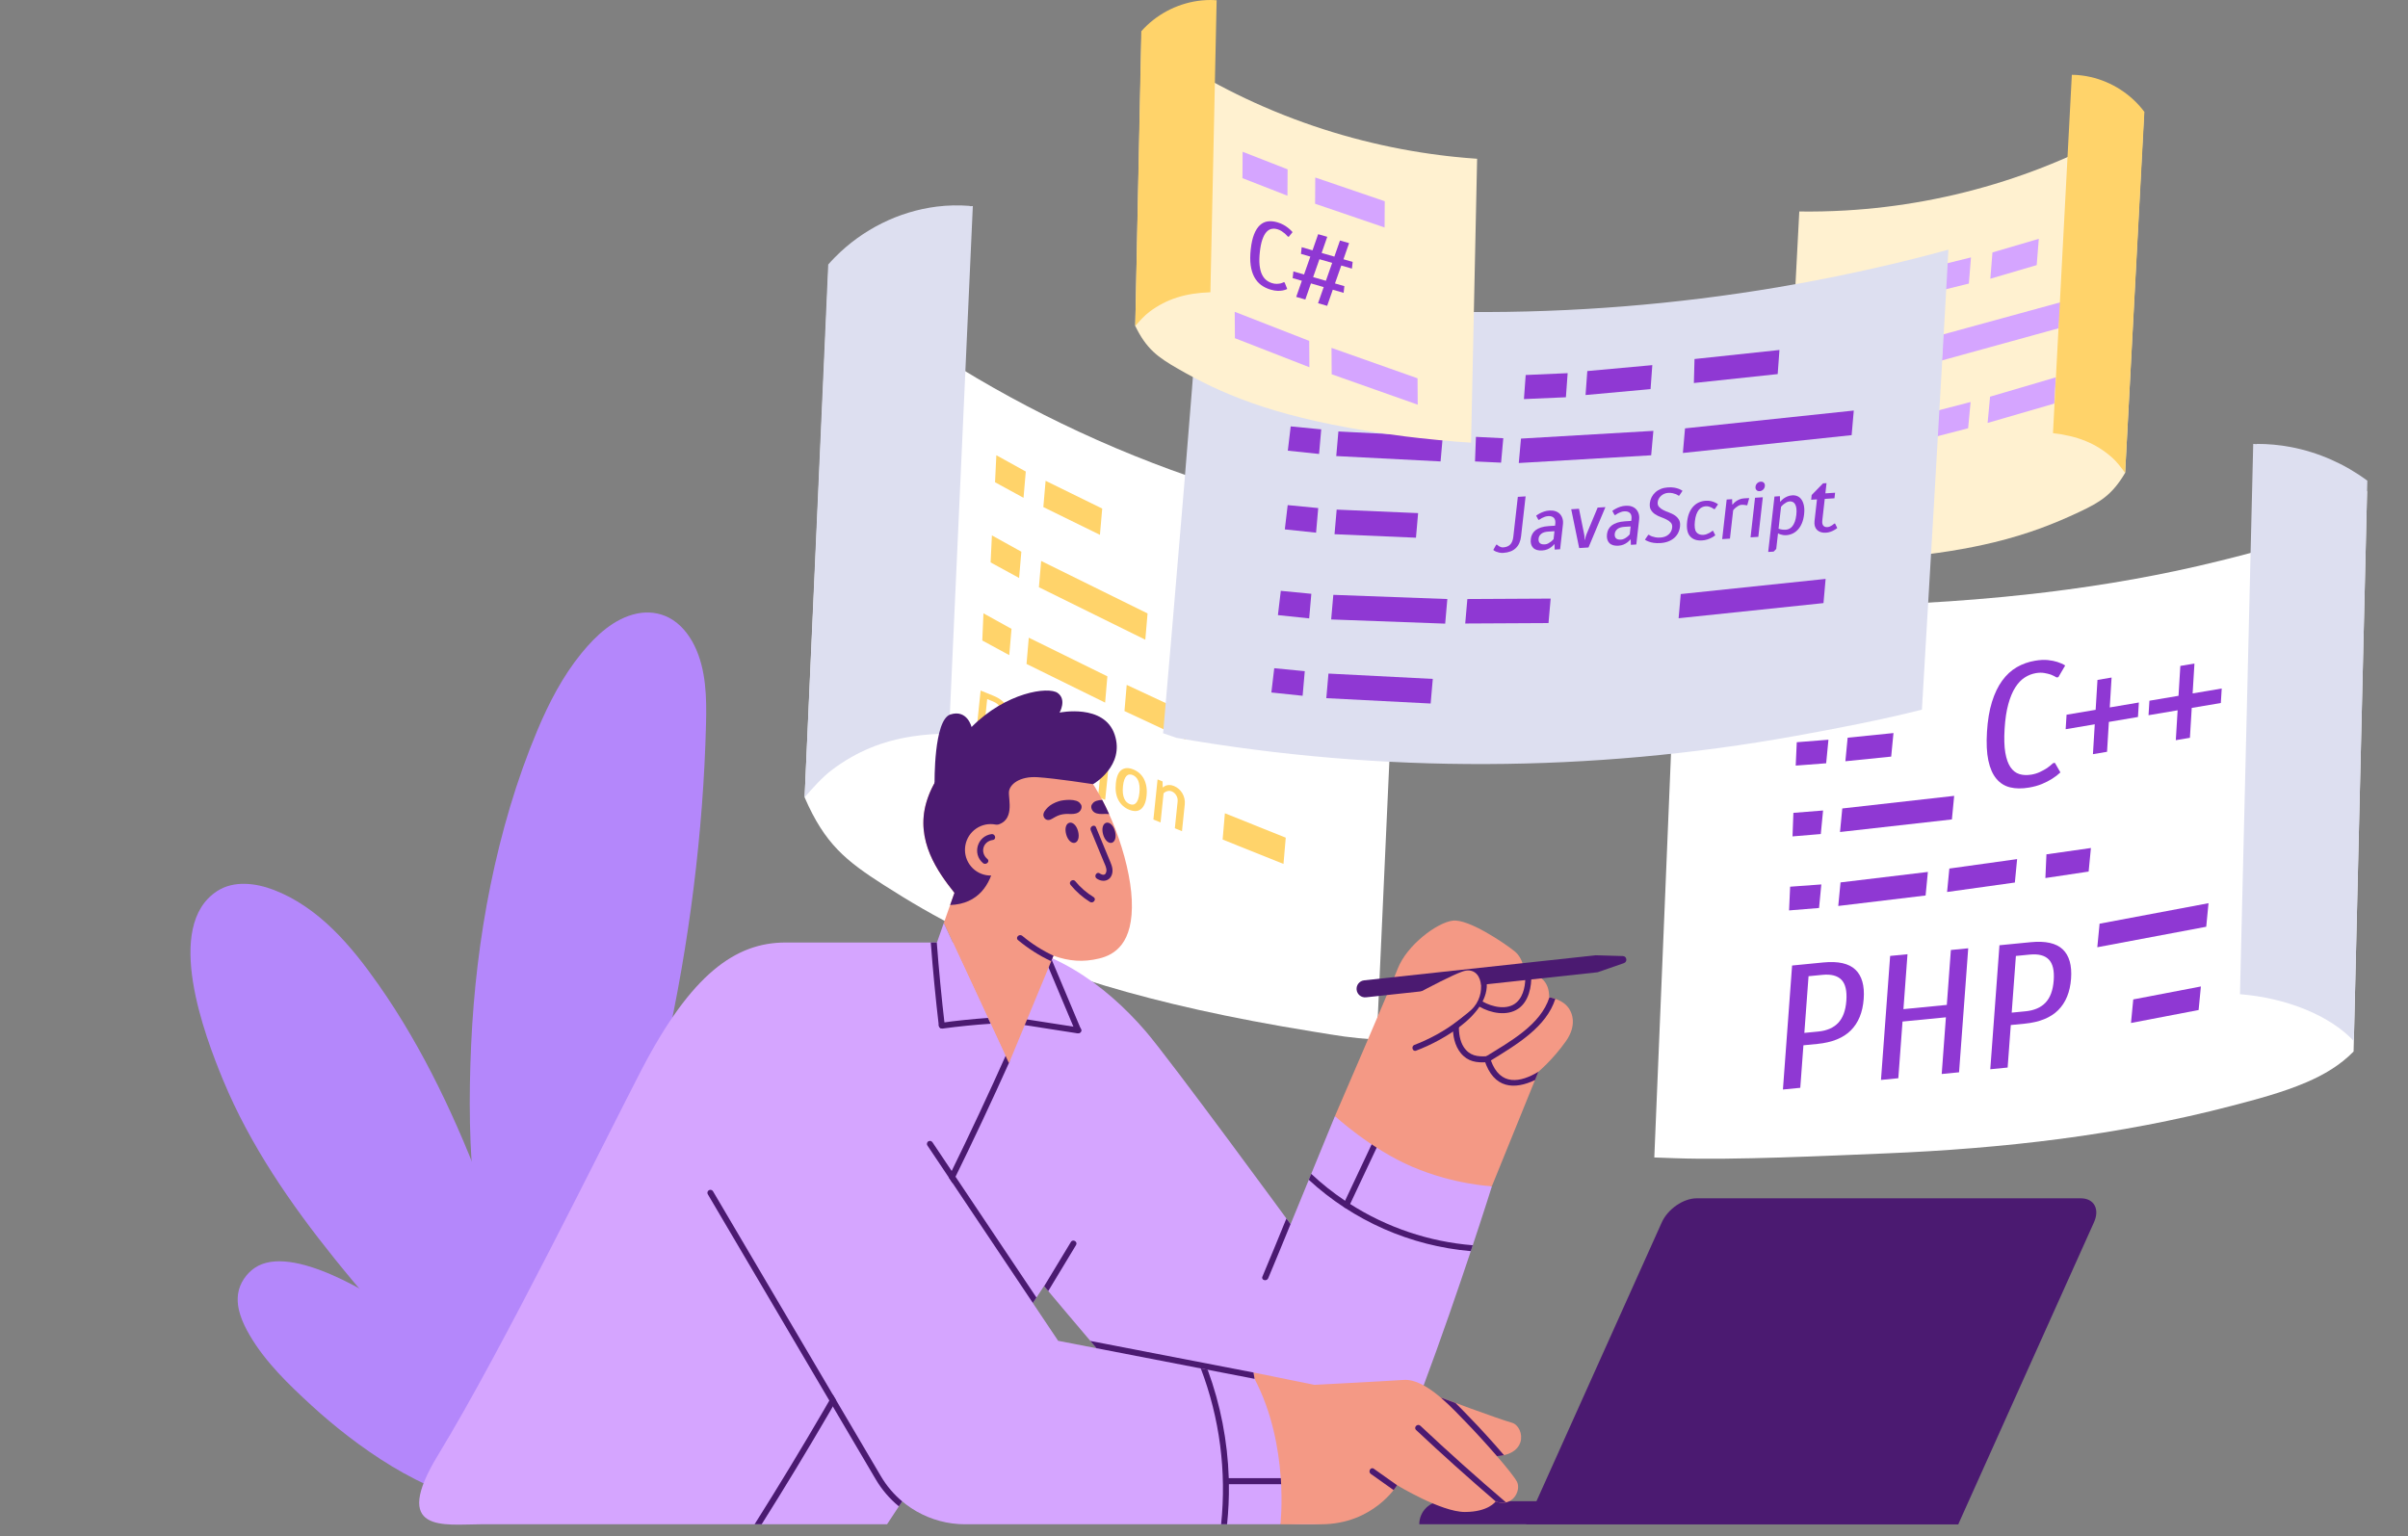
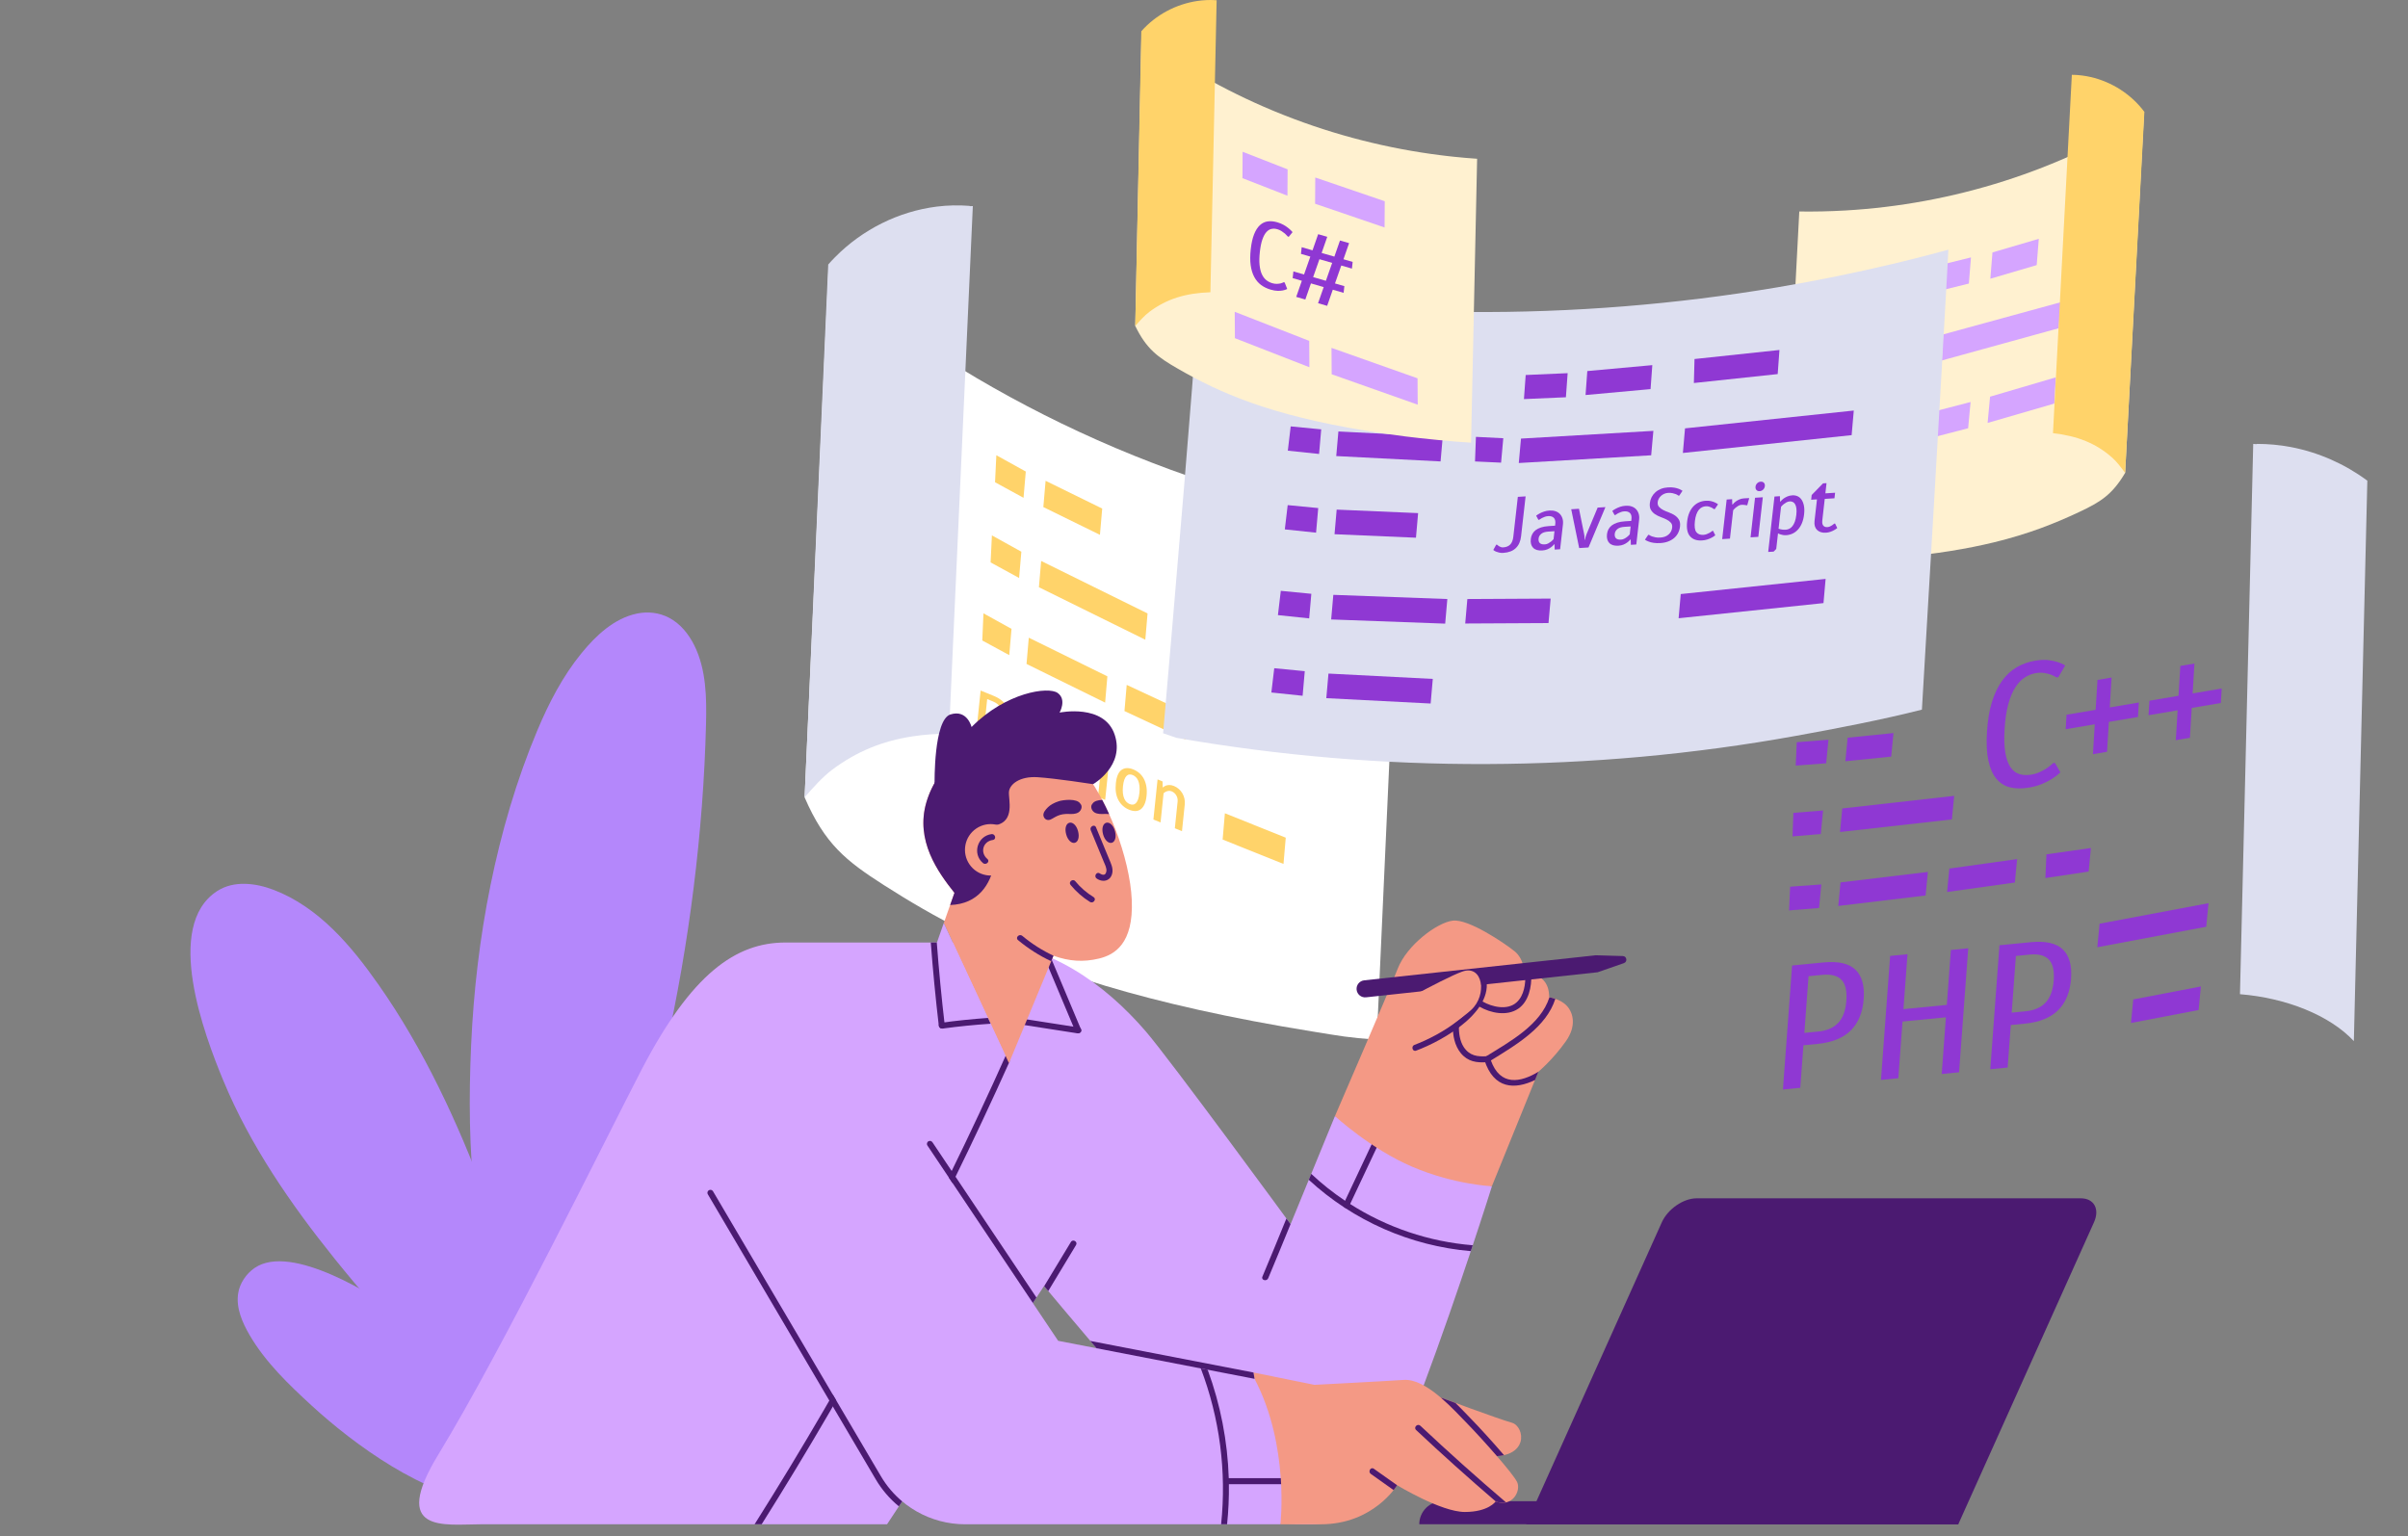
<svg xmlns="http://www.w3.org/2000/svg" width="829" height="529" viewBox="0 0 829 529" fill="none">
  <rect x="0" y="0" width="829" height="529" fill="#808080" stroke="none" />
  <g clip-path="url(#clip0_963_166)">
-     <path d="M814.847 169.062C813.815 170.506 812.685 171.872 811.446 173.142C807.208 177.471 801.982 180.628 796.47 183.103C794.726 183.885 792.954 184.601 791.172 185.266C785.822 187.258 780.325 188.91 774.793 190.4C771.279 191.353 767.754 192.237 764.24 193.106C744.572 197.993 724.578 201.493 704.465 203.927C702.978 204.106 701.494 204.282 700.006 204.453C699.914 204.461 699.822 204.47 699.729 204.484C693.168 205.224 686.596 205.859 680.012 206.388C668.17 207.349 656.3 207.999 644.423 208.406C643.385 208.444 642.333 208.476 641.258 208.513C621.224 209.157 595.439 209.584 577.364 208.932L577.315 210.104L576.958 218.84L576.036 241.16L574.62 275.35L569.527 398.558C571.911 398.642 574.294 398.729 576.676 398.815C596.822 399.537 629.186 397.978 649.231 397.155C669.326 396.326 689.398 394.775 709.346 392.153C729.164 389.536 748.855 385.86 768.203 380.804C776.906 378.531 785.736 376.22 794.023 372.674C800.016 370.113 805.732 366.74 810.27 362.079L814.916 168.967C814.888 168.998 814.87 169.027 814.847 169.059V169.062Z" fill="white" />
    <path d="M814.937 165.472C807.214 159.748 798.209 155.769 788.739 153.95C784.845 153.204 780.887 152.846 776.929 152.855C776.892 152.907 776.834 152.939 776.75 152.933L775.805 152.864C775.767 152.864 775.741 152.849 775.713 152.835L772.677 278.977L771.152 342.34C787.082 343.619 802.066 349.603 810.359 358.492L812.466 270.804L815 165.518C814.983 165.501 814.96 165.487 814.937 165.472Z" fill="#DDDFF0" />
    <path d="M628.693 262.825L618.209 263.625L618.572 255.574L629.477 254.713L628.693 262.825Z" fill="#8F38D3" />
    <path d="M651.079 260.527L635.305 262.126L636.089 254.017L651.863 252.417L651.079 260.527Z" fill="#8F38D3" />
    <path d="M759.538 319.113L722.038 326.171L722.822 318.062L760.322 311.004L759.538 319.113Z" fill="#8F38D3" />
    <path d="M756.915 347.786L733.635 352.248L734.416 344.139L757.699 339.677L756.915 347.786Z" fill="#8F38D3" />
    <path d="M626.245 312.653L615.923 313.487L616.286 305.323L627.026 304.543L626.245 312.653Z" fill="#8F38D3" />
    <path d="M719.052 300.111L704.163 302.343L704.526 294.179L719.836 292.001L719.052 300.111Z" fill="#8F38D3" />
    <path d="M693.653 303.888L670.321 307.143L671.102 299.074L694.431 295.819L693.653 303.888Z" fill="#8F38D3" />
    <path d="M662.924 308.35L632.855 311.957L633.639 303.845L663.708 300.241L662.924 308.35Z" fill="#8F38D3" />
    <path d="M626.845 287.19L617.107 288.002L617.41 279.898L627.629 279.081L626.845 287.19Z" fill="#8F38D3" />
    <path d="M671.978 282.157L633.458 286.491L634.242 278.382L672.762 274.045L671.978 282.157Z" fill="#8F38D3" />
    <path d="M620.863 359.936L619.78 374.574L613.807 375.158L616.963 332.46L627.715 331.409C632.812 330.913 636.487 331.733 638.741 333.873C640.996 336.015 641.953 339.383 641.613 343.977C641.272 348.572 639.799 352.179 637.194 354.792C634.588 357.409 630.736 358.965 625.64 359.465L620.861 359.933L620.863 359.936ZM625.96 355.2C628.946 354.908 631.244 353.906 632.855 352.193C634.464 350.484 635.395 347.939 635.643 344.564C635.891 341.188 635.328 338.791 633.951 337.37C632.573 335.952 630.39 335.386 627.404 335.678L622.625 336.145L621.18 355.665L625.96 355.197V355.2Z" fill="#8F38D3" />
    <path d="M677.6 326.535L674.443 369.232L668.47 369.815L669.915 350.296L654.98 351.754L653.535 371.274L647.563 371.857L650.719 329.16L656.692 328.576L655.294 347.486L670.229 346.025L671.627 327.115L677.6 326.532V326.535Z" fill="#8F38D3" />
    <path d="M692.252 352.959L691.168 367.597L685.195 368.181L688.352 325.483L699.104 324.432C704.2 323.936 707.876 324.756 710.13 326.896C712.381 329.038 713.341 332.406 713.001 337C712.661 341.595 711.188 345.199 708.585 347.815C705.979 350.432 702.128 351.988 697.031 352.488L692.252 352.956V352.959ZM697.345 348.223C700.332 347.931 702.629 346.929 704.241 345.216C705.849 343.507 706.78 340.962 707.028 337.586C707.279 334.211 706.714 331.814 705.336 330.393C703.958 328.975 701.776 328.409 698.79 328.7L694.01 329.168L692.566 348.687L697.345 348.22V348.223Z" fill="#8F38D3" />
    <path d="M684.056 251.967C684.296 248.036 684.866 244.62 685.763 241.721C686.662 238.821 687.833 236.378 689.277 234.388C690.721 232.399 692.396 230.854 694.307 229.747C696.215 228.641 698.305 227.899 700.571 227.515C702.272 227.229 703.756 227.151 705.03 227.287C706.305 227.423 707.391 227.639 708.294 227.94C709.314 228.26 710.211 228.665 710.983 229.153L708.634 233.167L708.026 233.271C707.409 232.895 706.746 232.572 706.042 232.289C705.414 232.075 704.664 231.893 703.794 231.743C702.92 231.59 701.96 231.604 700.908 231.781C699.533 232.014 698.239 232.52 697.031 233.302C695.82 234.085 694.739 235.226 693.788 236.722C692.834 238.218 692.036 240.138 691.393 242.477C690.747 244.819 690.326 247.641 690.124 250.944C689.92 254.289 690 257.035 690.372 259.186C690.741 261.338 691.341 263.01 692.168 264.206C692.995 265.401 694.019 266.187 695.238 266.556C696.458 266.929 697.835 266.984 699.375 266.724C700.427 266.545 701.407 266.242 702.315 265.808C703.223 265.375 704.01 264.945 704.679 264.512C705.431 263.986 706.149 263.406 706.826 262.773L707.435 262.672L709.334 265.97C708.484 266.773 707.518 267.512 706.434 268.188C705.474 268.803 704.339 269.386 703.021 269.938C701.707 270.49 700.199 270.908 698.498 271.194C696.071 271.604 693.909 271.578 692.015 271.116C690.121 270.654 688.539 269.658 687.271 268.127C686.002 266.597 685.088 264.515 684.529 261.881C683.97 259.247 683.811 255.943 684.054 251.973L684.056 251.967Z" fill="#8F38D3" />
    <path d="M721.162 249.402L711.145 251.095L711.45 246.104L721.467 244.412L722.096 234.123L726.953 233.302L726.324 243.592L736.342 241.9L736.036 246.887L726.019 248.579L725.391 258.869L720.533 259.689L721.162 249.399V249.402Z" fill="#8F38D3" />
    <path d="M749.691 244.582L739.674 246.275L739.98 241.284L749.997 239.592L750.625 229.303L755.482 228.483L754.854 238.772L764.871 237.08L764.565 242.07L754.548 243.762L753.92 254.052L749.063 254.872L749.691 244.582Z" fill="#8F38D3" />
    <path d="M472.811 180.498C456.631 177.674 440.61 173.844 424.847 169.056C423.72 168.715 422.605 168.372 421.483 168.022C413.213 165.432 405.023 162.579 396.923 159.457C388.33 156.159 379.835 152.555 371.464 148.668C355.39 141.203 339.755 132.678 324.705 123.13C323.373 122.284 322.041 121.432 320.712 120.572C320.499 120.439 320.288 120.3 320.075 120.159C314.169 116.321 308.326 112.301 302.774 107.9C296.458 102.895 290.514 97.394 285.288 91.121L279.113 227.775L277 274.553C283.953 290.636 291.278 296.446 304.301 304.777C312.86 310.253 321.966 315.636 332.445 320.822C358.939 333.942 394.216 345.866 451.742 355.165C461.973 356.82 463.653 357.221 473.976 358.012L477.574 278.475L478.848 250.338L481.938 181.994C471.903 181.015 482.748 182.233 472.811 180.495V180.498Z" fill="white" />
    <path d="M441.866 297.488L420.915 289.085L421.691 280.04L442.645 288.443L441.866 297.488Z" fill="#FFD36A" />
    <path d="M347.454 225.586L338.172 220.547L338.573 211.193L348.233 216.541L347.454 225.586Z" fill="#FFD36A" />
    <path d="M408.114 254.627L387.119 244.837L387.892 235.835L408.886 245.628L408.114 254.627Z" fill="#FFD36A" />
    <path d="M380.461 241.937L353.404 228.624L354.18 219.579L381.236 232.89L380.461 241.937Z" fill="#FFD36A" />
    <path d="M343.422 292.556L333.615 287.205L334.062 277.897L344.2 283.511L343.422 292.556Z" fill="#FFD36A" />
    <path d="M384.029 312.979L349.371 295.594L350.147 286.549L384.805 303.931L384.029 312.979Z" fill="#FFD36A" />
    <path d="M350.842 199.015L341.035 193.661L341.482 184.356L351.62 189.97L350.842 199.015Z" fill="#FFD36A" />
    <path d="M394.294 220.278L357.665 202.206L358.44 193.161L395.07 211.233L394.294 220.278Z" fill="#FFD36A" />
    <path d="M352.369 171.413L342.563 166.058L343.009 156.754L353.148 162.368L352.369 171.413Z" fill="#FFD36A" />
    <path d="M378.676 184.163L359.19 174.604L359.968 165.559L379.455 175.118L378.676 184.163Z" fill="#FFD36A" />
    <path d="M338.74 251.49L338.051 258.121L335.592 257.119L337.604 237.782L342.032 239.587C344.131 240.441 345.624 241.614 346.512 243.098C347.4 244.583 347.737 246.367 347.521 248.447C347.305 250.529 346.639 251.903 345.529 252.573C344.416 253.243 342.81 253.151 340.712 252.293L338.743 251.49H338.74ZM340.908 250.358C342.136 250.861 343.096 250.881 343.785 250.422C344.474 249.963 344.898 248.972 345.056 247.442C345.215 245.914 345.024 244.669 344.482 243.71C343.94 242.752 343.056 242.021 341.825 241.519L339.856 240.716L338.936 249.555L340.905 250.358H340.908Z" fill="#FFD36A" />
    <path d="M349.971 266.753C350.398 266.926 350.795 266.909 351.167 266.701C351.539 266.493 351.819 266.158 352.003 265.693L352.683 264.084L351.701 263.683L349.08 248.215L351.539 249.218L353.297 259.438C353.341 259.666 353.378 259.923 353.41 260.203C353.442 260.483 353.47 260.746 353.496 260.986C353.534 261.269 353.566 261.56 353.586 261.858L353.684 261.898C353.744 261.635 353.822 261.387 353.914 261.159C353.986 260.957 354.064 260.74 354.148 260.506C354.231 260.272 354.309 260.064 354.378 259.88L357.564 251.675L360.023 252.677L354.471 266.62C354.079 267.596 353.499 268.309 352.735 268.757C351.971 269.202 351.063 269.213 350.014 268.786C349.637 268.633 349.302 268.451 349.005 268.246C348.711 268.038 348.463 267.836 348.262 267.639C348.011 267.423 347.803 267.195 347.639 266.955L348.437 265.453L348.682 265.554C348.783 265.739 348.901 265.904 349.04 266.051C349.161 266.19 349.302 266.322 349.458 266.452C349.616 266.579 349.784 266.681 349.965 266.753H349.971Z" fill="#FFD36A" />
    <path d="M364.203 264.269C364.119 265.078 364.223 265.753 364.517 266.294C364.811 266.836 365.237 267.221 365.794 267.446C366.073 267.558 366.341 267.613 366.598 267.605C366.855 267.596 367.088 267.561 367.301 267.498C367.546 267.431 367.78 267.336 367.996 267.221L368.241 267.322L368.933 269.303C368.61 269.441 368.258 269.537 367.878 269.591C367.546 269.649 367.166 269.661 366.733 269.629C366.301 269.597 365.84 269.482 365.347 269.28C364.724 269.025 364.177 268.693 363.707 268.286C363.237 267.879 362.839 267.411 362.519 266.886C362.196 266.36 361.968 265.791 361.836 265.182C361.703 264.572 361.672 263.943 361.738 263.293L362.525 255.715L360.68 254.962L360.853 253.304L364.45 250.768L365.557 251.219L365.185 254.782L368.261 256.036L368.059 257.968L364.984 256.714L364.2 264.26L364.203 264.269Z" fill="#FFD36A" />
    <path d="M375.11 253.076L374.395 259.955C374.652 259.79 374.946 259.672 375.278 259.594C375.574 259.542 375.926 259.522 376.336 259.536C376.745 259.55 377.212 259.663 377.736 259.877C378.342 260.125 378.892 260.466 379.385 260.902C379.878 261.338 380.288 261.835 380.613 262.395C380.939 262.952 381.175 263.559 381.322 264.211C381.469 264.864 381.507 265.525 381.438 266.195L380.478 275.422L378.019 274.42L378.976 265.222C379.054 264.466 378.901 263.758 378.518 263.102C378.131 262.447 377.595 261.979 376.906 261.699C376.529 261.546 376.174 261.497 375.845 261.552C375.514 261.607 375.223 261.696 374.972 261.812C374.666 261.947 374.39 262.138 374.145 262.378L373.101 272.413L370.642 271.411L372.562 252.943L373.389 252.374L375.11 253.076Z" fill="#FFD36A" />
    <path d="M394.724 274.033C394.603 275.206 394.369 276.173 394.026 276.932C393.683 277.692 393.251 278.267 392.732 278.657C392.213 279.046 391.613 279.254 390.936 279.275C390.259 279.295 389.518 279.142 388.716 278.812C387.108 278.157 385.886 277.06 385.047 275.523C384.208 273.987 383.908 272.052 384.15 269.721C384.392 267.391 385.053 265.849 386.131 265.095C387.209 264.338 388.552 264.289 390.161 264.945C390.965 265.271 391.674 265.71 392.294 266.259C392.911 266.808 393.421 267.463 393.819 268.228C394.216 268.994 394.499 269.86 394.663 270.825C394.828 271.792 394.848 272.861 394.727 274.033H394.724ZM392.265 273.028C392.36 272.115 392.369 271.31 392.285 270.608C392.204 269.906 392.057 269.308 391.844 268.809C391.631 268.309 391.363 267.902 391.034 267.587C390.708 267.273 390.348 267.033 389.956 266.874C389.561 266.712 389.183 266.652 388.82 266.686C388.457 266.721 388.128 266.886 387.834 267.174C387.537 267.466 387.284 267.902 387.07 268.483C386.857 269.063 386.701 269.808 386.606 270.721C386.511 271.651 386.503 272.462 386.583 273.152C386.664 273.845 386.811 274.44 387.027 274.937C387.241 275.437 387.509 275.844 387.834 276.159C388.16 276.473 388.52 276.713 388.915 276.872C389.307 277.034 389.688 277.094 390.048 277.06C390.411 277.025 390.74 276.86 391.034 276.569C391.328 276.277 391.585 275.847 391.798 275.275C392.011 274.703 392.167 273.952 392.262 273.022L392.265 273.028Z" fill="#FFD36A" />
    <path d="M403.346 272.479C402.968 272.326 402.614 272.277 402.285 272.332C401.953 272.387 401.662 272.474 401.411 272.592C401.106 272.728 400.829 272.916 400.584 273.158L399.541 283.193L397.082 282.191L398.517 268.379L400.238 269.08L400.287 271.07L400.411 271.119C400.676 270.865 400.996 270.663 401.371 270.513C401.691 270.394 402.083 270.328 402.547 270.308C403.011 270.288 403.553 270.403 404.179 270.657C404.784 270.906 405.335 271.246 405.828 271.682C406.321 272.118 406.73 272.618 407.056 273.175C407.381 273.733 407.618 274.339 407.765 274.992C407.912 275.645 407.949 276.306 407.88 276.976L406.92 286.203L404.461 285.201L405.418 276.003C405.496 275.246 405.343 274.538 404.96 273.883C404.577 273.227 404.038 272.76 403.352 272.479H403.346Z" fill="#FFD36A" />
    <path d="M334.826 70.972L333.926 70.978C333.848 70.978 333.791 70.938 333.759 70.886C330 70.597 326.23 70.675 322.485 71.143C309.421 72.795 296.959 78.949 287.484 88.557C286.68 89.365 285.896 90.209 285.135 91.072L280.433 197.057L277 274.553C279.819 271.316 283.114 267.573 286.507 265.034C294.901 258.759 303.757 255.138 314.131 253.561C318.08 252.957 322.254 252.651 326.705 252.608L329.415 192.682L334.915 70.949C334.889 70.964 334.863 70.967 334.828 70.967L334.826 70.972Z" fill="#DDDFF0" />
    <path d="M738.161 38.539L731.617 162.836C727.126 170.439 722.989 172.923 715.734 176.333C707.504 180.203 698.444 183.842 686.345 186.773C677.354 188.953 666.677 190.744 653.417 191.957C648.041 192.448 642.229 192.843 635.94 193.135C630.503 193.383 618.557 193.6 613.118 193.415L619.442 72.823C624.741 72.896 630.045 72.783 635.34 72.474C644.564 71.94 653.76 70.828 662.846 69.147C672.045 67.446 681.131 65.168 690.041 62.32C698.844 59.51 707.472 56.146 715.852 52.245C723.759 48.56 731.703 44.493 738.163 38.536L738.161 38.539Z" fill="#FFF1D0" />
    <path d="M653.284 103.712L677.821 97.639L678.542 88.632L654.005 94.705L653.284 103.712Z" fill="#D5A5FF" />
    <path d="M685.215 95.973L701.171 91.289L701.894 82.235L685.942 86.919L685.215 95.973Z" fill="#D5A5FF" />
    <path d="M684.273 145.63L707.227 138.965L707.743 129.937L685.12 136.588L684.273 145.63Z" fill="#D5A5FF" />
    <path d="M616.231 162.495L639.736 156.913L640.578 147.914L617.073 153.496L616.231 162.495Z" fill="#D5A5FF" />
    <path d="M647.153 155.345L677.568 147.469L678.415 138.427L647.998 146.303L647.153 155.345Z" fill="#D5A5FF" />
    <path d="M668.482 124.129L708.72 113.031L709.49 104.053L668.94 115.16L668.482 124.129Z" fill="#D5A5FF" />
    <path d="M669.963 86.186C669.214 86.388 668.467 86.587 667.718 86.789C667.686 86.804 667.654 86.807 667.623 86.818C667.127 86.951 666.637 87.081 666.138 87.214C665.657 87.344 665.178 87.468 664.711 87.592C663.575 87.892 662.442 88.187 661.304 88.476C659.211 89.013 657.112 89.538 655.014 90.05C653.867 90.327 652.716 90.601 651.569 90.879C638.445 94.006 625.216 96.689 611.913 98.933C594.404 101.887 576.771 104.07 559.071 105.488C541.228 106.918 523.312 107.567 505.414 107.429C503.099 107.412 500.784 107.377 498.47 107.336C482.803 107.042 467.138 106.144 451.535 104.639C442.722 103.793 433.928 102.745 425.161 101.503C422.515 101.136 419.875 100.743 417.24 100.333C416.649 100.247 416.061 100.154 415.467 100.062C415.058 107.556 413.645 104.16 412.726 106.438C412.432 107.157 412.193 108.434 412.051 110.79C411.432 120.921 409.667 143.135 407.678 167.156C404.718 202.96 401.273 242.769 400.417 252.484C400.601 252.516 404.848 254.035 405.032 254.066C422.729 257.156 440.569 259.452 458.473 260.957C476.23 262.447 494.054 263.16 511.871 263.091C529.605 263.027 547.336 262.193 564.998 260.593C582.893 258.97 600.714 256.559 618.399 253.362C632.305 250.849 647.957 247.837 661.655 244.357C661.857 242.021 669.081 117.363 670.28 95.153C670.45 92.088 670.612 89.03 670.77 85.966C670.499 86.038 670.228 86.114 669.963 86.186Z" fill="#DDDFF0" />
    <path d="M612.005 128.808L583.147 131.886L583.369 123.624L612.61 120.511L612.005 128.808Z" fill="#8F38D3" />
    <path d="M568.238 133.98L545.857 136.022L546.46 127.768L568.841 125.729L568.238 133.98Z" fill="#8F38D3" />
    <path d="M539.089 136.79L524.644 137.422L525.249 129.128L539.694 128.493L539.089 136.79Z" fill="#8F38D3" />
    <path d="M533.105 214.546L504.431 214.696L505.166 206.269L533.843 206.116L533.105 214.546Z" fill="#8F38D3" />
    <path d="M497.533 214.739L458.28 213.301L459.021 204.828L498.271 206.269L497.533 214.739Z" fill="#8F38D3" />
    <path d="M627.77 207.67L577.895 212.885L578.627 204.554L628.502 199.338L627.77 207.67Z" fill="#8F38D3" />
    <path d="M487.473 185.153L459.436 183.949L460.174 175.479L488.213 176.683L487.473 185.153Z" fill="#8F38D3" />
    <path d="M495.947 158.885L460.027 157.04L460.768 148.569L496.688 150.412L495.947 158.885Z" fill="#8F38D3" />
    <path d="M637.462 149.834L579.362 155.971L580.1 147.501L638.2 141.364L637.462 149.834Z" fill="#8F38D3" />
    <path d="M516.777 159.309L507.801 158.894L508.115 150.426L517.535 150.897L516.777 159.309Z" fill="#8F38D3" />
    <path d="M568.451 156.771L522.871 159.434L523.629 151.024L569.21 148.359L568.451 156.771Z" fill="#8F38D3" />
    <path d="M448.453 239.581L437.692 238.449L438.684 230.091L449.194 231.108L448.453 239.581Z" fill="#8F38D3" />
    <path d="M450.71 212.934L439.949 211.805L440.941 203.448L451.451 204.464L450.71 212.934Z" fill="#8F38D3" />
    <path d="M453.083 183.417L442.322 182.285L443.313 173.928L453.824 174.944L453.083 183.417Z" fill="#8F38D3" />
    <path d="M454.118 156.312L443.357 155.183L444.348 146.825L454.856 147.842L454.118 156.312Z" fill="#8F38D3" />
    <path d="M492.526 242.249L456.608 240.404L457.349 231.934L493.267 233.776L492.526 242.249Z" fill="#8F38D3" />
    <path d="M517.518 188.483C518.536 188.419 519.334 188.093 519.914 187.507C520.493 186.92 520.853 186.016 520.992 184.798L522.543 171.089L525.218 170.922L523.664 184.648C523.465 186.406 522.854 187.772 521.831 188.745C520.807 189.719 519.389 190.262 517.567 190.374C517.031 190.409 516.547 190.374 516.117 190.276C515.685 190.178 515.319 190.065 515.013 189.938C514.659 189.779 514.353 189.592 514.094 189.372L515.094 187.564L515.362 187.547C515.555 187.732 515.766 187.896 515.996 188.041C516.195 188.171 516.42 188.281 516.676 188.373C516.93 188.465 517.21 188.5 517.515 188.48L517.518 188.483Z" fill="#8F38D3" />
    <path d="M535.437 180.408C535.546 179.452 535.376 178.754 534.932 178.306C534.485 177.858 533.825 177.665 532.952 177.72C532.542 177.746 532.15 177.829 531.781 177.971C531.41 178.112 531.084 178.257 530.804 178.398C530.467 178.577 530.159 178.771 529.888 178.976L529.619 178.993L528.85 177.569C529.219 177.275 529.648 177.006 530.138 176.758C530.553 176.533 531.038 176.328 531.591 176.14C532.145 175.952 532.759 175.837 533.436 175.793C534.203 175.744 534.892 175.825 535.506 176.036C536.12 176.247 536.627 176.565 537.031 176.992C537.434 177.419 537.731 177.936 537.916 178.546C538.103 179.155 538.158 179.825 538.074 180.556L537.103 189.127L535.229 189.245L535.169 187.423L535.036 187.432C534.745 187.804 534.399 188.133 533.992 188.425C533.644 188.694 533.217 188.939 532.715 189.156C532.214 189.372 531.623 189.502 530.945 189.545C529.536 189.635 528.489 189.326 527.809 188.619C527.129 187.914 526.861 186.906 527.008 185.595C527.077 184.977 527.247 184.411 527.518 183.9C527.789 183.386 528.172 182.938 528.665 182.554C529.161 182.173 529.784 181.858 530.539 181.613C531.294 181.367 532.188 181.211 533.223 181.148L535.365 181.015L535.431 180.417L535.437 180.408ZM535.154 182.915L533.012 183.048C531.943 183.114 531.139 183.371 530.6 183.822C530.06 184.272 529.758 184.804 529.689 185.422C529.611 186.112 529.749 186.637 530.11 186.993C530.467 187.351 531.049 187.504 531.851 187.452C532.26 187.426 532.646 187.316 533.004 187.123C533.361 186.929 533.678 186.724 533.952 186.507C534.281 186.253 534.58 185.962 534.849 185.638L535.157 182.912L535.154 182.915Z" fill="#8F38D3" />
    <path d="M543.661 188.717L540.922 175.354L543.597 175.187L545.387 184.007C545.436 184.203 545.465 184.408 545.477 184.625C545.488 184.841 545.5 185.049 545.514 185.245C545.526 185.462 545.529 185.679 545.52 185.895L545.627 185.889C545.67 185.67 545.722 185.45 545.782 185.231C545.84 185.029 545.901 184.818 545.961 184.596C546.022 184.376 546.099 184.162 546.192 183.957L550.02 174.786L552.695 174.618L546.869 188.517L543.658 188.717H543.661Z" fill="#8F38D3" />
    <path d="M561.66 178.768C561.769 177.812 561.599 177.113 561.155 176.665C560.709 176.218 560.049 176.024 559.175 176.076C558.766 176.102 558.374 176.186 558.005 176.328C557.633 176.469 557.307 176.614 557.028 176.755C556.687 176.934 556.382 177.128 556.111 177.333L555.843 177.35L555.073 175.926C555.442 175.632 555.872 175.363 556.362 175.115C556.777 174.889 557.261 174.684 557.814 174.497C558.368 174.309 558.982 174.193 559.659 174.15C560.426 174.101 561.118 174.182 561.732 174.393C562.346 174.604 562.853 174.921 563.257 175.349C563.66 175.776 563.957 176.293 564.145 176.902C564.332 177.512 564.384 178.182 564.3 178.912L563.329 187.483L561.455 187.602L561.395 185.78L561.262 185.788C560.971 186.161 560.625 186.49 560.219 186.782C559.87 187.05 559.443 187.293 558.942 187.512C558.44 187.729 557.849 187.859 557.172 187.902C555.762 187.992 554.716 187.683 554.035 186.975C553.355 186.271 553.087 185.263 553.234 183.952C553.303 183.334 553.473 182.768 553.744 182.256C554.015 181.742 554.399 181.295 554.891 180.911C555.387 180.529 556.01 180.215 556.765 179.969C557.52 179.724 558.414 179.568 559.449 179.504L561.591 179.371L561.657 178.774L561.66 178.768ZM561.377 181.275L559.236 181.407C558.166 181.474 557.362 181.731 556.823 182.181C556.284 182.632 555.981 183.163 555.912 183.781C555.834 184.471 555.972 184.994 556.333 185.352C556.69 185.71 557.273 185.863 558.074 185.811C558.483 185.785 558.87 185.676 559.227 185.482C559.584 185.289 559.901 185.084 560.175 184.867C560.504 184.61 560.804 184.321 561.072 183.998L561.38 181.272L561.377 181.275Z" fill="#8F38D3" />
    <path d="M574.191 167.832C575.064 167.777 575.814 167.808 576.439 167.921C577.065 168.037 577.586 168.178 578.01 168.351C578.486 168.539 578.895 168.756 579.238 169.004L578.12 170.659L577.852 170.676C577.607 170.483 577.31 170.309 576.955 170.156C576.65 170.035 576.272 169.922 575.825 169.821C575.375 169.717 574.848 169.686 574.243 169.723C573.778 169.752 573.343 169.859 572.931 170.041C572.519 170.226 572.158 170.46 571.841 170.74C571.527 171.023 571.268 171.346 571.069 171.71C570.87 172.074 570.746 172.449 570.703 172.839C570.622 173.547 570.772 174.113 571.147 174.534C571.524 174.959 572.014 175.323 572.617 175.626C573.219 175.932 573.882 176.212 574.606 176.475C575.329 176.738 575.987 177.064 576.58 177.457C577.174 177.85 577.647 178.346 578.004 178.947C578.362 179.548 578.486 180.333 578.376 181.306C578.287 182.103 578.071 182.834 577.728 183.507C577.388 184.177 576.932 184.757 576.361 185.251C575.791 185.742 575.11 186.141 574.312 186.447C573.516 186.753 572.62 186.935 571.619 186.995C570.746 187.05 569.976 187.027 569.316 186.923C568.653 186.819 568.103 186.684 567.662 186.513C567.134 186.331 566.681 186.106 566.304 185.84L567.422 184.183L567.69 184.165C567.987 184.376 568.327 184.555 568.719 184.705C569.06 184.824 569.469 184.931 569.945 185.023C570.42 185.115 570.962 185.144 571.57 185.104C572.784 185.029 573.744 184.674 574.453 184.041C575.162 183.409 575.569 182.623 575.675 181.688C575.756 180.98 575.606 180.414 575.228 179.992C574.851 179.568 574.361 179.204 573.758 178.901C573.156 178.598 572.493 178.312 571.769 178.052C571.046 177.789 570.389 177.463 569.795 177.07C569.201 176.677 568.725 176.18 568.368 175.58C568.01 174.979 567.886 174.194 567.996 173.22C568.077 172.495 568.284 171.817 568.613 171.181C568.941 170.546 569.374 169.989 569.907 169.509C570.438 169.027 571.069 168.643 571.792 168.351C572.516 168.06 573.314 167.889 574.188 167.834L574.191 167.832Z" fill="#8F38D3" />
    <path d="M587.269 174.321C586.805 174.35 586.367 174.462 585.955 174.661C585.543 174.861 585.171 175.161 584.842 175.568C584.513 175.975 584.231 176.501 584 177.142C583.767 177.783 583.6 178.554 583.499 179.455C583.294 181.275 583.461 182.531 584 183.227C584.542 183.923 585.347 184.238 586.419 184.171C586.828 184.145 587.214 184.061 587.578 183.917C587.938 183.773 588.261 183.625 588.546 183.469C588.886 183.276 589.203 183.059 589.497 182.817L589.766 182.799L590.524 184.318C590.152 184.63 589.722 184.91 589.232 185.156C588.817 185.381 588.333 185.583 587.782 185.762C587.232 185.941 586.615 186.051 585.937 186.095C584.136 186.207 582.769 185.731 581.835 184.665C580.901 183.599 580.567 181.919 580.827 179.62C580.959 178.462 581.204 177.448 581.57 176.582C581.933 175.713 582.398 174.979 582.963 174.378C583.528 173.778 584.167 173.313 584.888 172.992C585.606 172.669 586.384 172.481 587.223 172.429C587.901 172.386 588.5 172.426 589.016 172.547C589.535 172.669 589.979 172.816 590.348 172.992C590.786 173.18 591.161 173.402 591.469 173.654L590.354 175.291L590.086 175.308C589.841 175.118 589.57 174.944 589.267 174.791C589.013 174.67 588.722 174.555 588.388 174.448C588.056 174.341 587.681 174.298 587.272 174.324L587.269 174.321Z" fill="#8F38D3" />
    <path d="M599.549 173.824C599.174 173.847 598.817 173.96 598.474 174.159C598.131 174.358 597.825 174.572 597.552 174.794C597.237 175.06 596.946 175.36 596.678 175.695L595.571 185.468L592.896 185.635L594.438 172.004L596.312 171.886L596.37 173.717L596.502 173.708C596.791 173.353 597.128 173.024 597.52 172.715C597.848 172.464 598.261 172.224 598.756 171.999C599.252 171.773 599.82 171.641 600.463 171.6C600.694 171.586 600.918 171.574 601.132 171.563C601.345 171.551 601.532 171.542 601.694 171.537C601.89 171.531 602.057 171.525 602.201 171.519L601.527 173.965L601.259 173.983C601.083 173.957 600.901 173.925 600.711 173.884C600.535 173.858 600.348 173.841 600.146 173.827C599.944 173.812 599.745 173.812 599.549 173.827V173.824Z" fill="#8F38D3" />
    <path d="M606.883 171.228L605.338 184.858L602.662 185.026L604.205 171.395L606.88 171.228H606.883ZM607.583 167.393C607.528 167.866 607.332 168.265 606.995 168.594C606.658 168.923 606.257 169.099 605.793 169.128C605.329 169.157 604.963 169.027 604.695 168.735C604.427 168.447 604.32 168.065 604.372 167.592C604.427 167.118 604.62 166.72 604.96 166.39C605.297 166.064 605.698 165.885 606.162 165.856C606.626 165.827 606.992 165.957 607.26 166.246C607.528 166.538 607.638 166.916 607.583 167.39V167.393Z" fill="#8F38D3" />
    <path d="M610.61 189.941L608.736 190.059L610.898 170.976L612.772 170.858L612.827 172.706L612.959 172.698C613.247 172.339 613.596 172.004 614.003 171.693C614.352 171.438 614.775 171.196 615.28 170.968C615.784 170.74 616.375 170.604 617.053 170.563C617.695 170.523 618.289 170.627 618.837 170.87C619.385 171.112 619.846 171.508 620.218 172.051C620.59 172.594 620.861 173.281 621.033 174.116C621.204 174.95 621.224 175.946 621.094 177.104C620.964 178.263 620.716 179.276 620.35 180.143C619.987 181.012 619.532 181.745 618.984 182.343C618.436 182.944 617.822 183.406 617.139 183.726C616.456 184.047 615.729 184.232 614.966 184.281C614.556 184.307 614.176 184.289 613.83 184.229C613.484 184.168 613.181 184.093 612.925 184.001C612.616 183.911 612.345 183.793 612.115 183.645L611.503 189.031L610.604 189.938L610.61 189.941ZM612.299 182.049C612.501 182.138 612.731 182.207 612.994 182.259C613.219 182.314 613.478 182.355 613.775 182.389C614.072 182.421 614.409 182.427 614.784 182.401C615.213 182.375 615.623 182.262 616.018 182.066C616.413 181.869 616.77 181.569 617.09 181.162C617.41 180.755 617.687 180.235 617.917 179.602C618.148 178.97 618.315 178.196 618.419 177.278C618.52 176.394 618.526 175.655 618.445 175.06C618.361 174.462 618.211 173.983 617.998 173.619C617.782 173.255 617.514 172.995 617.197 172.845C616.877 172.692 616.531 172.628 616.156 172.651C615.747 172.677 615.36 172.79 615.003 172.989C614.643 173.189 614.328 173.399 614.055 173.619C613.723 173.882 613.423 174.179 613.158 174.511L612.305 182.051L612.299 182.049Z" fill="#8F38D3" />
    <path d="M627.364 179.236C627.274 180.033 627.39 180.622 627.71 180.997C628.03 181.373 628.494 181.543 629.102 181.506C629.405 181.485 629.696 181.416 629.975 181.292C630.255 181.168 630.509 181.029 630.739 180.873C631.007 180.7 631.258 180.506 631.495 180.298L631.763 180.281L632.515 181.832C632.166 182.106 631.783 182.357 631.368 182.58C631.007 182.782 630.592 182.967 630.122 183.131C629.653 183.296 629.151 183.394 628.615 183.429C627.937 183.472 627.341 183.406 626.83 183.235C626.32 183.065 625.888 182.805 625.536 182.456C625.187 182.106 624.937 181.676 624.792 181.162C624.645 180.651 624.611 180.073 624.683 179.432L625.53 171.955L623.524 172.08L623.709 170.445L627.615 166.437L628.819 166.362L628.422 169.879L631.765 169.671L631.549 171.58L628.205 171.788L627.361 179.236H627.364Z" fill="#8F38D3" />
    <path d="M500.609 53.986C499.949 53.917 499.286 53.847 498.628 53.769C498.496 53.755 498.357 53.738 498.225 53.723C497.357 53.622 496.492 53.515 495.636 53.406C494.662 53.287 493.685 53.157 492.716 53.019C483.564 51.73 474.495 49.868 465.573 47.451C456.545 45.005 447.672 41.987 439.03 38.426C438.649 38.27 438.272 38.114 437.897 37.953C429.745 34.545 421.797 30.643 414.124 26.268C411.924 25.018 409.725 23.733 407.566 22.381C403.23 19.672 399.056 16.689 395.361 13.175C394.548 12.401 393.764 11.606 393 10.778L392.893 15.829L390.835 112.24C394.689 120.19 398.615 123 405.565 126.997C407.356 128.022 409.189 129.045 411.089 130.052C426.326 138.121 446.043 145.422 483.722 150.268C489.121 150.964 501.006 152.159 506.443 152.422L508.395 60.842L508.527 54.673V54.667C505.881 54.488 503.241 54.263 500.606 53.986H500.609Z" fill="#FFF1D0" />
    <path d="M476.668 78.328L452.745 70.155L452.806 61.119L476.726 69.292L476.668 78.328Z" fill="#D5A5FF" />
    <path d="M443.227 67.394L427.739 61.344L427.796 52.262L443.288 58.312L443.227 67.394Z" fill="#D5A5FF" />
    <path d="M450.785 126.454L425.141 116.451L425.078 107.368L450.722 117.372L450.785 126.454Z" fill="#D5A5FF" />
    <path d="M488.078 139.349L458.456 128.868L458.393 119.786L488.014 130.266L488.078 139.349Z" fill="#D5A5FF" />
    <path d="M430.595 85.819C430.823 83.743 431.206 82.03 431.745 80.673C432.284 79.315 432.947 78.273 433.74 77.542C434.533 76.812 435.432 76.376 436.438 76.237C437.444 76.098 438.534 76.197 439.704 76.534C440.581 76.788 441.345 77.103 441.993 77.484C442.642 77.863 443.192 78.244 443.645 78.625C444.158 79.044 444.608 79.48 444.988 79.93L443.68 81.542L443.365 81.452C443.06 81.1 442.728 80.765 442.377 80.445C442.062 80.179 441.682 79.899 441.241 79.607C440.8 79.315 440.307 79.09 439.762 78.934C439.053 78.729 438.375 78.692 437.736 78.827C437.096 78.96 436.513 79.318 435.986 79.902C435.458 80.485 434.997 81.334 434.605 82.449C434.213 83.564 433.922 84.993 433.729 86.737C433.533 88.502 433.501 90.012 433.634 91.265C433.766 92.522 434.026 93.573 434.418 94.422C434.81 95.271 435.311 95.941 435.925 96.438C436.539 96.934 437.243 97.295 438.035 97.523C438.577 97.679 439.087 97.752 439.563 97.734C440.039 97.72 440.454 97.674 440.806 97.601C441.206 97.497 441.587 97.356 441.953 97.174L442.267 97.263L443.152 99.51C442.697 99.741 442.181 99.909 441.61 100.016C441.102 100.12 440.506 100.16 439.817 100.143C439.128 100.125 438.347 99.99 437.467 99.736C436.214 99.375 435.109 98.84 434.152 98.133C433.195 97.425 432.414 96.504 431.806 95.369C431.198 94.234 430.786 92.885 430.569 91.32C430.353 89.758 430.362 87.927 430.592 85.83L430.595 85.819Z" fill="#8F38D3" />
    <path d="M454.994 87.095L459.381 88.363L461.318 82.813L464.452 83.717L462.515 89.27L465.68 90.185L465.426 92.49L461.759 91.43L459.592 97.596L462.82 98.528L462.567 100.833L458.839 99.756L456.902 105.309L453.769 104.405L455.706 98.852L451.319 97.584L449.381 103.138L446.248 102.234L448.185 96.68L445.02 95.765L445.274 93.46L448.94 94.52L451.108 88.355L447.88 87.422L448.133 85.117L451.863 86.194L453.8 80.641L456.934 81.545L454.997 87.098L454.994 87.095ZM452.074 95.418L456.461 96.686L458.629 90.52L454.241 89.253L452.074 95.418Z" fill="#8F38D3" />
    <path d="M418.805 0.066L418.333 0.081C418.286 0.081 418.258 0.064 418.24 0.04C416.26 -0.055 414.277 0.032 412.317 0.318C404.888 1.395 397.892 5.117 392.919 10.76L391.749 67.833L390.835 112.246C392.276 110.594 393.966 108.679 395.715 107.365C401.703 102.883 408.223 100.92 416.707 100.634L417.419 67.308L418.851 0.055C418.851 0.055 418.823 0.064 418.805 0.064V0.066Z" fill="#FFD36A" />
    <path d="M738.244 38.524L736.425 72.668L734.566 107.562L731.617 162.836C730.314 161.068 728.789 159.021 727.149 157.574C721.548 152.615 715.209 150.126 706.777 149.147L708.147 123.153L709.153 104.033L713.272 25.734C713.272 25.734 713.301 25.743 713.318 25.748L713.785 25.8C713.831 25.806 713.857 25.792 713.877 25.763C715.861 25.832 717.832 26.08 719.761 26.525C727.08 28.203 733.747 32.489 738.244 38.524Z" fill="#FFD36A" />
  </g>
  <path d="M87.665 436.596C84.715 438.615 82.527 441.919 81.987 445.354C81.195 450.402 83.485 455.534 85.971 459.784C91.383 469.051 99.364 476.709 107.205 483.913C121.971 497.487 146.328 515.247 167.099 517.048C176.919 517.901 179.004 508.354 176.504 500.811C170.017 481.243 156.071 464.942 139.278 453.321C128.933 446.164 100.34 427.919 87.668 436.598L87.665 436.596Z" fill="#B487FB" />
  <path d="M180.606 463.451C184.642 465.504 189.519 466.959 193.377 465.474C198.453 458.91 201.605 451.041 204.559 443.297C207.94 434.435 211.102 425.49 214.047 416.474C219.936 398.44 224.963 380.128 229.095 361.617C233.215 343.164 236.447 324.513 238.788 305.751C241.125 287.015 242.599 268.153 243.064 249.276C243.288 240.233 243.145 230.551 239.05 222.268C237.128 218.381 234.22 214.734 230.317 212.704C226.907 210.931 223.029 210.49 219.282 211.273C211.426 212.914 205.144 218.861 200.231 224.869C193.707 232.855 188.953 242.057 184.976 251.528C177.783 268.668 172.554 286.671 168.851 304.875C165.173 322.955 163.029 341.34 162.2 359.769C161.392 377.699 161.463 395.888 163.611 413.727C165.631 430.511 169.956 447.547 179.429 461.767C179.808 462.336 180.207 462.891 180.603 463.449L180.606 463.451Z" fill="#B487FB" />
  <path d="M174.242 486.737C180.209 487.117 184.979 483.909 185.371 475.051C186.216 455.843 173.679 429.697 167.078 411.934C157.666 386.605 145.893 361.248 130.329 339.077C125.592 332.328 120.549 325.771 114.633 320.006C108.736 314.26 101.951 309.367 94.222 306.413C88.107 304.079 80.542 303.071 74.756 306.831C56.184 318.902 70.463 356.578 76.829 371.96C86.106 394.374 100.059 414.595 115.195 433.421C123.886 444.23 132.996 454.717 142.77 464.569C151.187 473.052 161.375 485.926 174.245 486.739L174.242 486.737Z" fill="#B487FB" />
  <path d="M584.094 412.624H716.345C720.912 412.624 722.947 416.323 720.891 420.891L674.169 524.876H525.387L572.109 420.891C574.165 416.323 579.527 412.624 584.094 412.624Z" fill="#4B1A71" />
  <path d="M585.282 416.334H711.809C715.229 416.334 716.758 419.114 715.219 422.534L670.904 521.145H531.979L576.293 422.534C577.833 419.114 581.852 416.334 585.282 416.334Z" fill="#4B1A71" />
  <path d="M531.979 521.156H639.35C624.544 488.768 597.154 463.345 563.44 451.13L531.979 521.156Z" fill="#4B1A71" />
  <path d="M643.152 416.334C653.856 438.15 674.169 454.406 698.574 459.573L715.219 422.534C716.758 419.114 715.219 416.334 711.809 416.334H643.152Z" fill="#4B1A71" />
  <path d="M496.56 516.919H674.169V524.866H488.615C488.615 520.474 492.169 516.919 496.56 516.919Z" fill="#4B1A71" />
  <path d="M322.557 324.543H270.421C253.249 324.543 237.998 335.353 220.826 368.423C208.428 392.296 173.071 464.513 150.909 500.848C134.202 528.245 153.027 524.866 165.363 524.866H305.385L359.432 442.831C359.432 442.831 403.24 495.206 417.137 509.612C430.331 523.284 437.378 524.876 450.83 524.876C466.618 524.876 477.115 511.886 489.823 477.854C502.542 443.833 513.618 408.49 513.618 408.49L459.571 384.328L444.31 421.532C444.31 421.532 402.796 364.816 394.396 355.071C380.51 338.96 360.816 324.543 337.91 324.543H322.546H322.557Z" fill="#D5A5FF" />
  <path d="M464.386 415.486C464.53 415.186 464.665 414.887 464.809 414.587C468.426 406.898 472.073 399.22 475.679 391.521L473.798 390.683C470.244 398.279 466.638 405.865 463.063 413.461C462.908 413.791 462.753 414.112 462.598 414.442C462.04 415.641 463.817 416.685 464.386 415.486Z" fill="#4B1A71" />
  <path d="M346.806 362.223C346.982 363.235 347.602 365.323 347.633 365.385C322.928 420.467 294.391 473.783 262.217 524.866H259.778C292.624 472.822 321.709 418.442 346.806 362.223Z" fill="#4B1A71" />
  <path d="M370.922 355.805C364.702 354.833 358.482 353.872 352.262 352.901C350.95 352.694 351.508 350.71 352.809 350.906L371.469 353.81C372.781 354.017 372.223 356.001 370.922 355.805Z" fill="#4B1A71" />
  <path d="M370.198 355.081C366.292 345.791 362.387 336.5 358.481 327.209C357.964 325.99 359.969 325.453 360.475 326.662C364.381 335.952 368.286 345.243 372.192 354.534C372.708 355.753 370.704 356.29 370.198 355.081Z" fill="#4B1A71" />
  <path d="M431.53 472.604L452.524 476.852C452.524 476.852 475.606 475.663 483.304 475.157C491.012 474.651 500.362 485.336 505.136 490.204C509.909 495.082 520.923 507.38 522.308 510.346C523.692 513.312 520.717 519.14 514.889 517.022C514.889 517.022 512.451 520.629 504.288 520.629C496.126 520.629 480.979 511.41 480.979 511.41C480.979 511.41 472.93 524.876 454.694 524.876H440.808L431.519 472.615L431.53 472.604Z" fill="#F49985" />
  <path d="M324.923 317.826L331.298 299.741L363.255 327.716L347.354 366.088L324.923 317.826Z" fill="#F49985" />
  <path d="M324.922 317.826L322.556 324.543L346.196 363.597L324.922 317.826Z" fill="#D5A5FF" />
  <path d="M324.509 354.172C330.006 353.428 335.513 352.88 341.041 352.508L340.111 350.514C334.707 350.896 329.334 351.454 323.951 352.177C322.639 352.353 323.208 354.348 324.509 354.172Z" fill="#4B1A71" />
  <path d="M320.438 324.543C321.162 334.103 322.081 343.652 323.197 353.18C323.352 354.482 325.419 354.492 325.264 353.18C324.148 343.652 323.228 334.103 322.505 324.543H320.438Z" fill="#4B1A71" />
  <path d="M372.151 264.438C381.14 274.628 389.002 295.545 389.633 309.858C390.304 324.988 383.65 328.78 378.402 330.051C372.946 331.374 368.018 331.002 362.718 329.101C357.417 327.189 334.191 314.498 328.58 307.44C322.97 300.381 315.024 289.458 318.951 276.209C322.867 262.96 335.058 253.742 347.881 252.998C360.703 252.254 368.968 260.842 372.151 264.449V264.438Z" fill="#F49985" />
  <path d="M328.591 307.429L327.103 311.635C346.909 310.891 342.746 284.156 342.746 284.156C349.575 282.885 347.116 275.176 347.354 272.633C347.591 270.081 351.011 267.228 357.21 267.621C363.41 268.014 376.294 270.008 376.294 270.008C374.951 267.921 373.556 266.05 372.14 264.438C368.958 260.842 360.692 252.254 347.87 252.998C335.048 253.732 322.867 262.96 318.94 276.209C315.024 289.458 322.97 300.371 328.58 307.429H328.591Z" fill="#4B1A71" />
  <path d="M344.709 269.688C343.737 273.016 342.053 277.118 338.571 278.545C336.03 279.588 333.405 278.596 332.816 275.816C333.447 275.899 334.077 275.982 334.707 276.064C331.432 280.56 325.925 282.441 323.962 275.816C323.579 274.535 325.574 273.997 325.956 275.269C326.276 277.842 328.002 278.493 331.132 277.191C331.814 276.529 332.413 275.806 332.93 275.021C333.405 274.37 334.614 274.318 334.821 275.269C335.957 280.674 340.813 273.739 341.092 273.274C341.857 271.993 342.312 270.556 342.725 269.13C343.097 267.859 345.091 268.396 344.719 269.678L344.709 269.688Z" fill="#4B1A71" />
  <path d="M324.892 275.971C323.559 275.971 323.559 273.905 324.892 273.905C326.224 273.905 326.224 275.971 324.892 275.971Z" fill="#4B1A71" />
  <path d="M330.915 284.094C328.198 285.5 325.016 285.386 322.443 283.691C321.337 282.957 322.371 281.17 323.486 281.903C325.429 283.185 327.785 283.381 329.872 282.306C331.05 281.697 332.103 283.484 330.915 284.094Z" fill="#4B1A71" />
  <path d="M376.346 269.998C376.346 269.998 387.349 263.725 383.743 252.957C380.138 242.188 364.774 245.371 364.774 245.371C364.774 245.371 367.346 240.917 364.123 238.612C360.899 236.308 346.362 238.375 334.48 250.342C334.48 250.342 333.013 244.183 327.206 246.012C321.399 247.841 321.751 269.709 321.751 269.709L345.38 260.056L365.518 264.769L376.346 270.008V269.998Z" fill="#4B1A71" />
  <path d="M333.767 297.643C336.536 301.673 342.053 302.696 346.083 299.927C350.112 297.157 351.135 291.638 348.366 287.608C345.597 283.578 340.08 282.554 336.05 285.324C332.021 288.094 330.998 293.612 333.767 297.643Z" fill="#F49985" />
  <path d="M341.816 289.23C338.375 289.695 337.301 293.571 339.935 295.793C340.948 296.651 339.419 298.046 338.416 297.198C334.635 294.005 336.464 287.877 341.351 287.215C342.663 287.04 343.138 289.044 341.816 289.23Z" fill="#4B1A71" />
  <path d="M375.25 310.571C372.698 308.99 370.477 307.026 368.566 304.711C367.718 303.688 369.34 302.407 370.188 303.44C371.985 305.621 374.083 307.419 376.48 308.907C377.617 309.61 376.377 311.263 375.25 310.571Z" fill="#4B1A71" />
  <path d="M377.317 284.869C378.143 286.843 381.005 293.798 381.822 295.782C382.421 297.219 383.175 298.748 382.969 300.34C382.586 303.275 379.817 304.04 377.575 302.531C376.47 301.797 377.503 299.999 378.608 300.743C379.631 301.425 380.654 301.518 380.892 300.02C381.067 298.945 380.406 297.736 380.014 296.785C379.197 294.801 376.325 287.856 375.509 285.872C375.002 284.663 376.8 283.64 377.317 284.869Z" fill="#4B1A71" />
  <path d="M371.954 276.777C372.791 277.625 372.244 279.175 371.211 279.774C370.188 280.374 368.917 280.312 367.729 280.271C366.54 280.229 365.218 280.415 364.123 280.901C362.997 281.397 362.439 281.872 361.653 282.203C360.599 282.647 359.566 282.131 359.256 281.025C358.946 279.919 359.969 278.762 360.785 277.956C361.602 277.15 362.914 276.416 364.464 275.909C365.941 275.424 370.797 274.804 371.954 276.777Z" fill="#4B1A71" />
  <path d="M376.831 279.774C377.854 280.374 379.125 280.312 380.313 280.271C380.809 280.25 381.326 280.271 381.842 280.343C381.088 278.658 380.292 277.015 379.456 275.444C378.009 275.496 376.635 275.847 376.087 276.777C375.25 277.625 375.808 279.175 376.831 279.774Z" fill="#4B1A71" />
  <path d="M367.047 287.288C367.605 289.334 368.927 290.512 370.053 290.202C371.18 289.892 371.696 288.207 371.128 286.161C370.57 284.115 369.258 282.999 368.132 283.309C367.005 283.619 366.489 285.241 367.047 287.288Z" fill="#4B1A71" />
  <path d="M379.755 287.288C380.313 289.334 381.636 290.512 382.762 290.202C383.888 289.892 384.405 288.207 383.836 286.161C383.279 284.115 381.966 282.999 380.84 283.309C379.714 283.619 379.197 285.241 379.755 287.288Z" fill="#4B1A71" />
  <path d="M459.581 384.317C459.581 384.317 478.024 341.709 481.196 333.544C484.378 325.38 494.762 317.65 500.166 317.009C505.57 316.369 517.762 324.636 521.357 327.499C524.963 330.361 524.746 335.446 524.746 335.446C524.746 335.446 533.332 334.227 533.332 343.393C533.332 343.393 537.165 343.9 539.449 346.39C541.649 348.788 542.765 353.314 539.128 358.471C534.603 364.909 529.612 369.043 529.612 369.043L513.608 408.469C513.608 408.469 500.683 407.942 486.269 401.793C471.856 395.644 459.561 384.307 459.561 384.307L459.581 384.317Z" fill="#F49985" />
  <path d="M511.17 335.363C515.736 347.796 496.705 358.388 487.509 361.778C486.259 362.243 485.722 360.238 486.961 359.784C495.196 356.745 513.215 346.886 509.176 335.911C508.721 334.661 510.715 334.123 511.17 335.363Z" fill="#4B1A71" />
  <path d="M509.351 346.638C513.164 348.85 518.805 350.018 522.721 347.31C526.296 344.85 527.36 339.724 527.164 335.508C526.265 335.374 525.511 335.394 525.097 335.425C525.273 338.784 524.674 342.814 522.153 345.119C519.001 348.013 513.66 346.742 510.395 344.85C509.238 344.189 508.194 345.977 509.351 346.638Z" fill="#4B1A71" />
  <path d="M512.544 365.602C512.781 365.457 513.029 365.302 513.267 365.157C522.08 359.711 532.35 353.697 535.45 343.941C534.469 343.6 533.673 343.455 533.415 343.424C530.356 352.922 519.993 358.543 511.5 363.814C511.438 363.855 511.376 363.897 511.325 363.959C511.304 363.969 511.294 363.979 511.283 363.99C510.529 364.775 511.49 366.253 512.544 365.602Z" fill="#4B1A71" />
  <path d="M512.027 365.747C508.37 366.005 505.332 365.592 502.894 362.615C500.827 360.094 500.094 356.518 500.197 353.325C500.238 352.002 502.305 351.991 502.263 353.325C502.191 355.681 502.594 358.502 503.906 360.517C505.911 363.576 508.669 363.928 512.038 363.69C513.36 363.597 513.36 365.664 512.038 365.757L512.027 365.747Z" fill="#4B1A71" />
  <path d="M511.025 364.982C514.218 375.058 521.512 375.244 528.476 371.885L529.623 369.053C529.623 369.053 529.643 369.033 529.685 369.002C523.455 372.815 516.46 374.055 513.267 365.157C513.184 364.92 513.102 364.682 513.019 364.434C512.761 363.628 511.852 363.556 511.335 363.948C511.314 363.948 511.294 363.969 511.283 363.99C511.025 364.207 510.891 364.558 511.025 364.982Z" fill="#4B1A71" />
  <path d="M470.275 343.414L550.008 334.785L559.059 331.643C560.371 331.188 560.082 329.245 558.687 329.204L549.388 328.935L469.645 337.565C468.033 337.74 466.865 339.187 467.041 340.81C467.217 342.422 468.663 343.589 470.285 343.414H470.275Z" fill="#4B1A71" />
  <path d="M474.542 349.49C474.542 349.49 496.415 337.068 503.431 334.547C510.446 332.015 512.193 342.515 506.469 347.765C500.745 353.015 489.937 358.099 489.937 358.099L474.542 349.501V349.49Z" fill="#F49985" />
  <path d="M243.712 407.219L303.246 508.289C309.3 518.562 320.325 524.866 332.248 524.866H440.808C440.808 524.866 443.99 497.779 431.902 474.785L364.288 461.691L318.3 393.009L243.691 407.208L243.712 407.219Z" fill="#D5A5FF" />
  <path d="M495.94 481.182C495.94 481.182 515.84 488.612 520.458 489.884C525.066 491.155 526.658 502.605 511.872 501.334C497.087 500.063 495.94 481.182 495.94 481.182Z" fill="#F49985" />
  <path d="M359.473 442.883C359.618 443.048 360.104 443.637 360.878 444.557C364.071 439.276 367.253 433.995 370.446 428.714C371.138 427.567 369.351 426.534 368.669 427.67C365.6 432.745 362.542 437.819 359.473 442.883Z" fill="#4B1A71" />
  <path d="M422.138 511.059H441.056C441.025 510.387 440.983 509.695 440.942 508.992H422.138C420.805 508.992 420.815 511.059 422.138 511.059Z" fill="#4B1A71" />
  <path d="M450.572 406.247C465.874 420.364 485.649 429.055 506.355 430.812C506.582 430.12 506.809 429.448 507.026 428.787C491.973 427.577 477.446 422.658 464.809 414.587C464.22 414.225 463.642 413.843 463.063 413.461C458.951 410.701 455.056 407.622 451.419 404.201L450.572 406.247Z" fill="#4B1A71" />
  <path d="M420.392 524.866H422.448C422.923 520.267 423.13 515.658 423.068 511.059C423.068 510.377 423.037 509.684 423.026 508.992C422.623 496.26 420.175 483.652 415.763 471.654L413.397 471.199C419.896 488.271 422.303 506.667 420.392 524.866Z" fill="#4B1A71" />
  <path d="M436.603 440.144C439.196 433.943 441.769 427.732 444.3 421.511C444.238 421.418 443.732 420.736 442.874 419.568C440.157 426.254 437.398 432.931 434.609 439.596C434.092 440.826 436.086 441.353 436.603 440.144Z" fill="#4B1A71" />
  <path d="M375.354 461.733C376.046 462.549 376.759 463.397 377.482 464.244L431.912 474.785L431.53 472.604L375.354 461.733Z" fill="#4B1A71" />
  <path d="M320.996 393.298L356.818 446.799L355.588 448.67L319.281 394.445C318.93 393.918 319.137 393.215 319.705 392.947C319.705 392.947 319.715 392.947 319.726 392.947C320.18 392.73 320.717 392.895 320.996 393.308V393.298Z" fill="#4B1A71" />
  <path d="M244.301 409.74C244.745 409.606 245.231 409.802 245.469 410.205L303.256 508.3C305.219 511.638 307.709 514.562 310.592 516.98L309.455 518.696C306.304 516.102 303.587 512.96 301.469 509.354L243.691 411.249C243.35 410.67 243.64 409.936 244.28 409.75C244.28 409.75 244.291 409.75 244.301 409.75V409.74Z" fill="#4B1A71" />
  <path d="M350.464 323.706C353.997 326.641 357.81 329.07 361.891 330.982L362.676 329.08C358.833 327.282 355.247 325.008 351.931 322.239C350.908 321.402 349.441 322.848 350.464 323.706Z" fill="#4B1A71" />
  <path d="M487.519 492.405C496.488 500.828 505.652 509.033 514.982 517.053C516.305 517.518 517.483 517.57 518.495 517.342C508.452 508.785 498.616 499.98 488.987 490.938C488.015 490.028 486.548 491.485 487.519 492.405Z" fill="#4B1A71" />
  <path d="M471.928 507.525C474.542 509.374 477.167 511.235 479.781 513.095C480.525 512.144 480.917 511.514 480.979 511.421C478.313 509.529 475.637 507.638 472.972 505.747C471.887 504.972 470.854 506.76 471.928 507.525Z" fill="#4B1A71" />
  <path d="M501.075 483.094C502.542 484.52 503.906 485.936 505.125 487.207C505.663 487.775 506.159 488.292 506.623 488.767C509.093 491.289 513.825 496.436 517.782 501.065C517.059 501.231 516.243 501.344 515.354 501.396H515.344C511.738 497.221 507.605 492.726 505.146 490.204C502.894 487.91 499.618 484.313 495.981 481.213C496.271 481.316 498.296 482.071 501.075 483.094Z" fill="#4B1A71" />
  <defs>
    <clipPath id="clip0_963_166">
      <rect width="538" height="399" fill="white" transform="translate(277)" />
    </clipPath>
  </defs>
</svg>